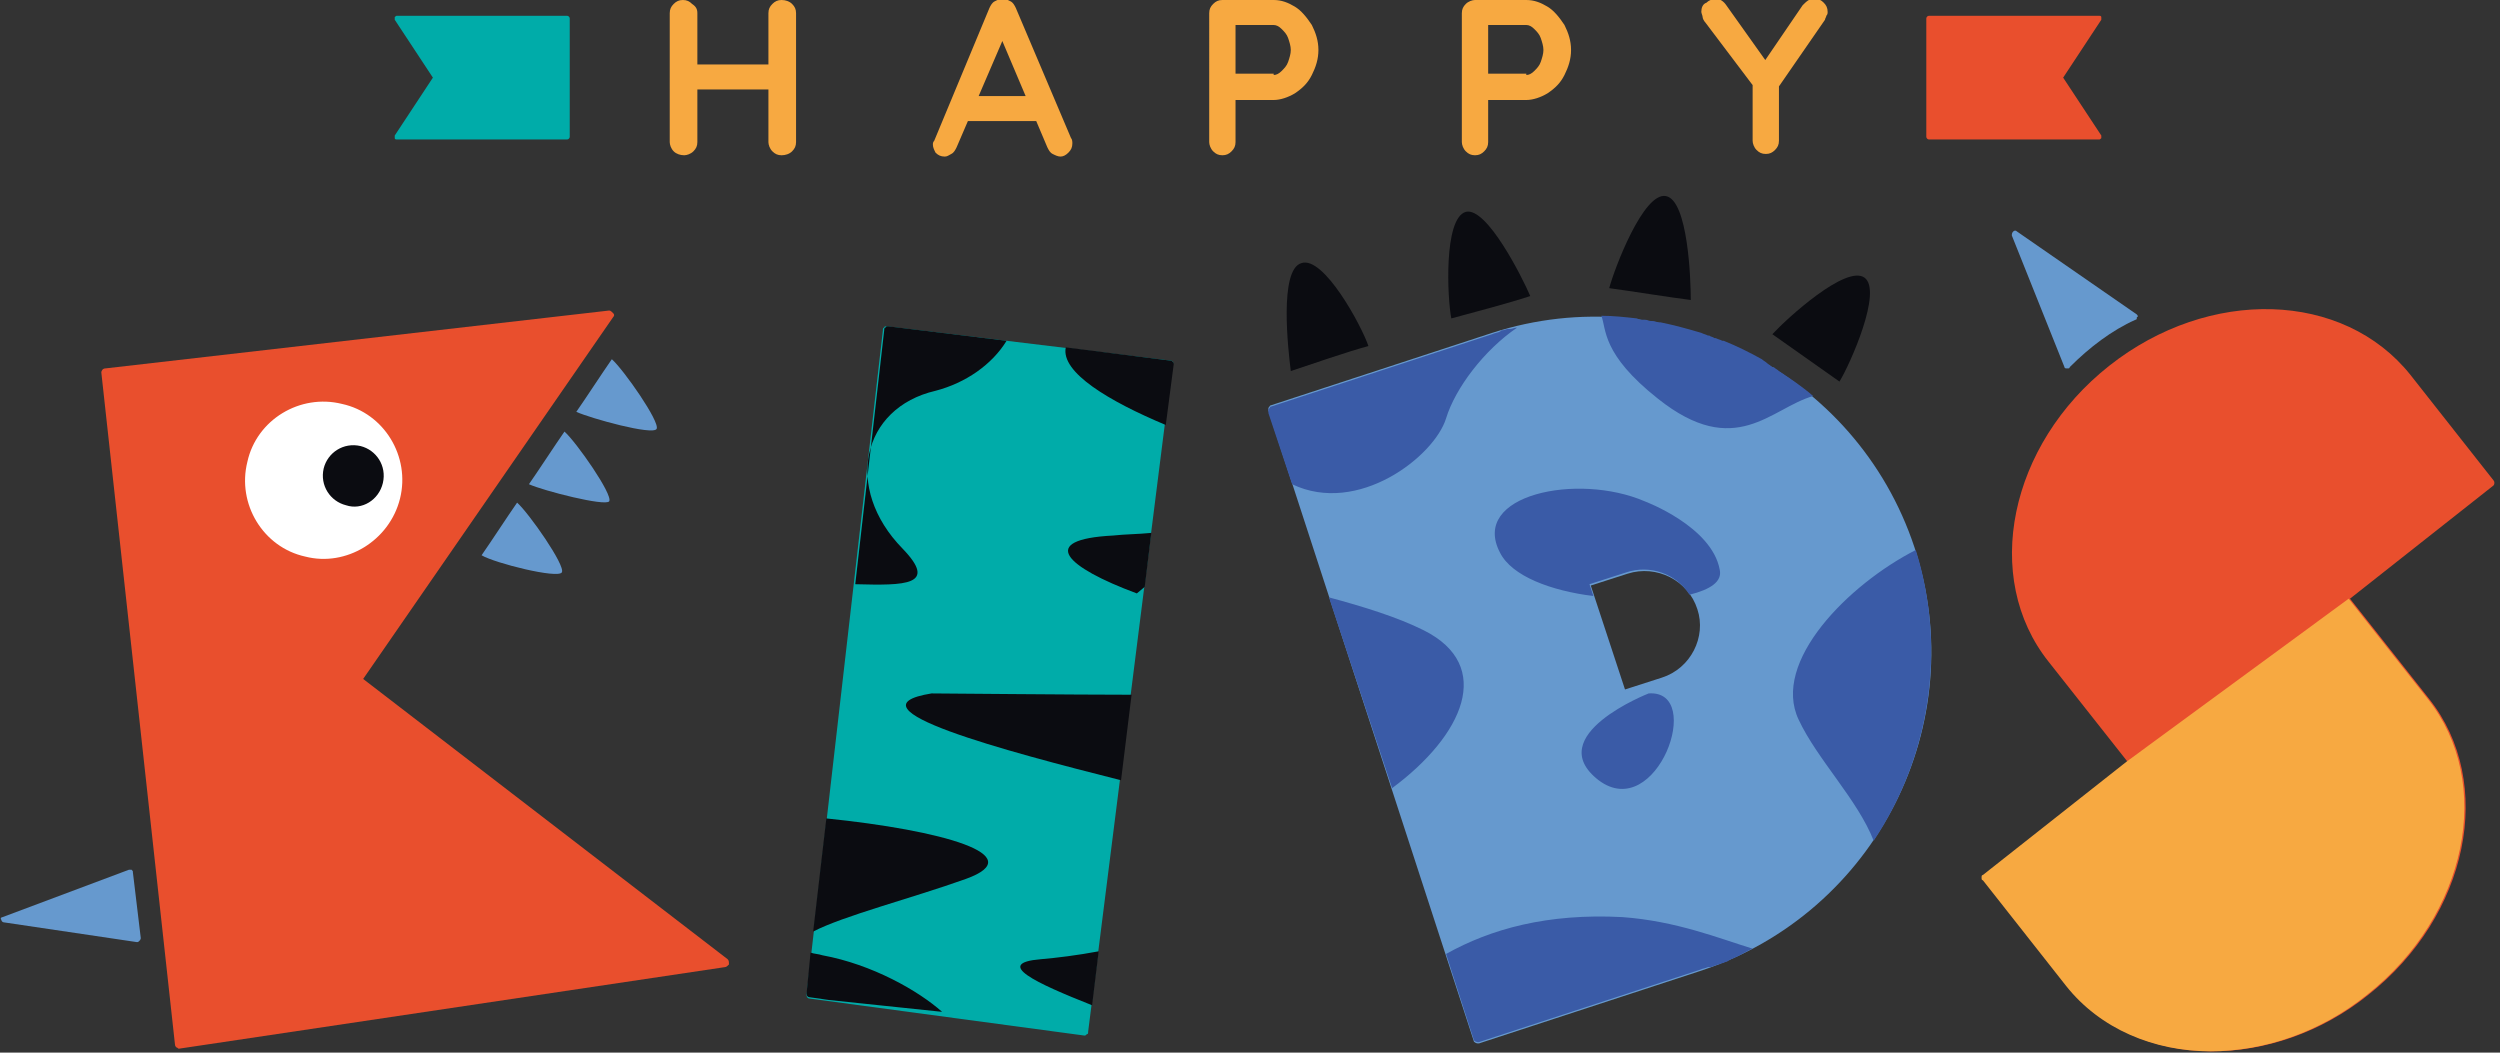
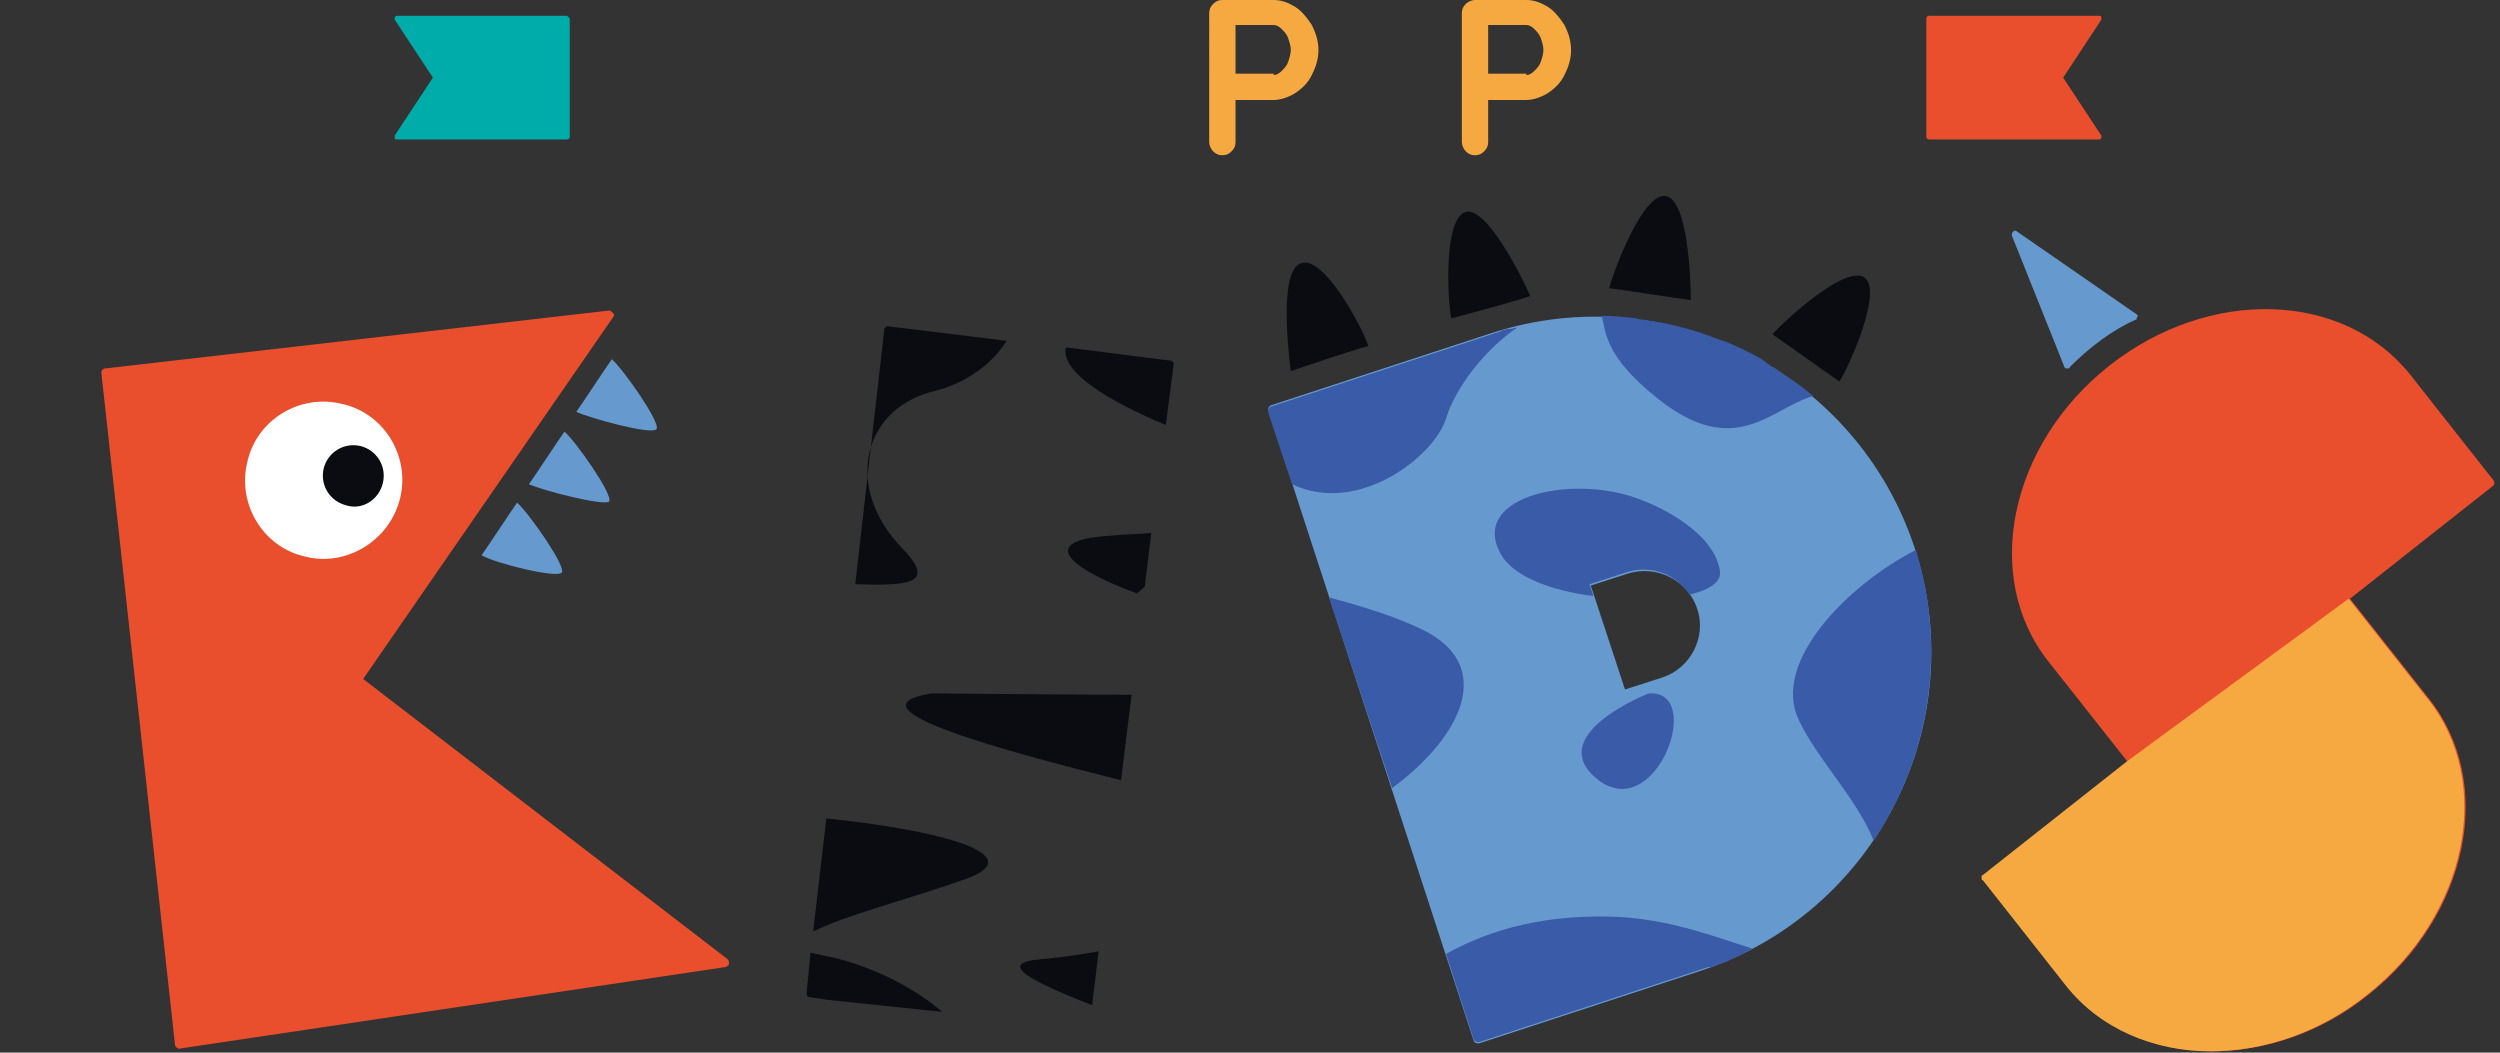
<svg xmlns="http://www.w3.org/2000/svg" version="1.1" id="Слой_1" x="0px" y="0px" width="190px" height="80px" viewBox="0 0 190 80" style="enable-background:new 0 0 190 80;" xml:space="preserve">
  <rect x="0" y="0" width="190" height="80" fill="#333333" stroke="none" />
  <style type="text/css">
	.st0{fill:#F7A941;}
	.st1{fill:#00ACA9;}
	.st2{fill:#0B0C11;}
	.st3{fill:#6699CE;}
	.st4{fill:#3A5BA7;}
	.st5{fill:#E94F2D;}
	.st6{fill:#FFFFFF;}
</style>
  <g>
-     <path class="st0" d="M51.9,0c0.3,0,0.5,0.1,0.7,0.3C52.9,0.5,53,0.7,53,1v9.8c0,0.3-0.1,0.5-0.3,0.7c-0.2,0.2-0.5,0.3-0.7,0.3   c-0.3,0-0.6-0.1-0.8-0.3c-0.2-0.2-0.3-0.5-0.3-0.7V1c0-0.3,0.1-0.5,0.3-0.7C51.4,0.1,51.6,0,51.9,0z M59.4,0c0.3,0,0.6,0.1,0.8,0.3   c0.2,0.2,0.3,0.4,0.3,0.7v9.8c0,0.3-0.1,0.5-0.3,0.7c-0.2,0.2-0.5,0.3-0.8,0.3c-0.3,0-0.5-0.1-0.7-0.3c-0.2-0.2-0.3-0.5-0.3-0.7V1   c0-0.3,0.1-0.5,0.3-0.7C58.9,0.1,59.1,0,59.4,0z M51.9,4.9h7.5v1.9h-7.5V4.9z" />
-     <path class="st0" d="M76.4,2.6l-3.7,8.6c-0.1,0.2-0.2,0.4-0.4,0.5c-0.2,0.1-0.3,0.2-0.5,0.2c-0.3,0-0.5-0.1-0.7-0.3   c-0.1-0.2-0.2-0.4-0.2-0.6c0-0.1,0-0.2,0.1-0.3l4.2-10.1c0.1-0.2,0.2-0.4,0.4-0.5c0.2-0.1,0.4-0.2,0.6-0.2c0.2,0,0.4,0.1,0.6,0.2   c0.2,0.1,0.3,0.3,0.4,0.5l4.2,9.9c0.1,0.1,0.1,0.3,0.1,0.4c0,0.3-0.1,0.5-0.3,0.7c-0.2,0.2-0.4,0.3-0.6,0.3c-0.2,0-0.4-0.1-0.6-0.2   c-0.2-0.1-0.3-0.3-0.4-0.5l-3.6-8.5L76.4,2.6z M73.3,9.2l0.9-1.9h4.6l0.3,1.9H73.3z" />
    <path class="st0" d="M96.8,0c0.6,0,1.1,0.2,1.6,0.5c0.5,0.3,0.9,0.8,1.3,1.4c0.3,0.6,0.5,1.2,0.5,1.9c0,0.7-0.2,1.3-0.5,1.9   s-0.7,1-1.3,1.4c-0.5,0.3-1.1,0.5-1.6,0.5h-3.1l0.2-0.3v3.5c0,0.3-0.1,0.5-0.3,0.7c-0.2,0.2-0.4,0.3-0.7,0.3   c-0.3,0-0.5-0.1-0.7-0.3c-0.2-0.2-0.3-0.5-0.3-0.7V1c0-0.3,0.1-0.5,0.3-0.7C92.4,0.1,92.6,0,92.9,0H96.8z M96.8,5.7   c0.2,0,0.4-0.1,0.6-0.3c0.2-0.2,0.4-0.4,0.5-0.7c0.1-0.3,0.2-0.6,0.2-0.9c0-0.3-0.1-0.6-0.2-0.9c-0.1-0.3-0.3-0.5-0.5-0.7   C97.2,2,97,1.9,96.8,1.9h-3.1l0.2-0.3v4.3l-0.2-0.3H96.8z" />
    <path class="st0" d="M116,0c0.6,0,1.1,0.2,1.6,0.5c0.5,0.3,0.9,0.8,1.3,1.4c0.3,0.6,0.5,1.2,0.5,1.9c0,0.7-0.2,1.3-0.5,1.9   c-0.3,0.6-0.7,1-1.3,1.4c-0.5,0.3-1.1,0.5-1.6,0.5h-3.1l0.2-0.3v3.5c0,0.3-0.1,0.5-0.3,0.7c-0.2,0.2-0.4,0.3-0.7,0.3   c-0.3,0-0.5-0.1-0.7-0.3c-0.2-0.2-0.3-0.5-0.3-0.7V1c0-0.3,0.1-0.5,0.3-0.7c0.2-0.2,0.5-0.3,0.7-0.3H116z M116,5.7   c0.2,0,0.4-0.1,0.6-0.3c0.2-0.2,0.4-0.4,0.5-0.7c0.1-0.3,0.2-0.6,0.2-0.9c0-0.3-0.1-0.6-0.2-0.9s-0.3-0.5-0.5-0.7   c-0.2-0.2-0.4-0.3-0.6-0.3h-3.1l0.2-0.3v4.3l-0.2-0.3H116z" />
-     <path class="st0" d="M137.9-0.1c0.3,0,0.5,0.1,0.7,0.3c0.2,0.2,0.3,0.4,0.3,0.7c0,0.1,0,0.2-0.1,0.3c0,0.1-0.1,0.2-0.1,0.3   l-3.8,5.5l0.3-1.2v4.9c0,0.3-0.1,0.5-0.3,0.7c-0.2,0.2-0.4,0.3-0.7,0.3c-0.3,0-0.5-0.1-0.7-0.3c-0.2-0.2-0.3-0.5-0.3-0.7V6.1   l0.1,0.5l-3.7-4.9c-0.1-0.1-0.2-0.3-0.2-0.4s-0.1-0.3-0.1-0.4c0-0.3,0.1-0.6,0.4-0.7c0.2-0.2,0.5-0.3,0.7-0.3   c0.3,0,0.6,0.2,0.8,0.5l3.2,4.5L134,4.8l3-4.4C137.3,0.1,137.5-0.1,137.9-0.1z" />
-     <path class="st1" d="M89.1,27.5c0-0.1-0.1-0.1-0.2-0.1l-21.5-2.6c-0.1,0-0.2,0-0.2,0.1c-0.1,0-0.1,0.1-0.1,0.2l-5.8,50.5   c0,0.2,0.1,0.3,0.3,0.3l20.8,2.8c0,0,0,0,0,0c0.1,0,0.1,0,0.2-0.1c0.1,0,0.1-0.1,0.1-0.2l6.4-50.7C89.2,27.6,89.2,27.5,89.1,27.5z" />
    <path class="st2" d="M86,52.8l-0.8,6.5c-8.7-2.2-21.2-5.5-14.4-6.6C71.3,52.7,81.8,52.8,86,52.8z M68.6,41.7   c-4.5-4.6-3.1-10.7,2.5-12c2.3-0.6,4.3-2,5.4-3.8l-9-1.1c-0.1,0-0.2,0-0.2,0.1c-0.1,0-0.1,0.1-0.1,0.2l-2.2,19.3   C68.8,44.5,71.3,44.5,68.6,41.7z M73.4,66.8c5-1.8-1.8-3.7-10.6-4.6l-1,8.6C64.1,69.6,69.2,68.3,73.4,66.8z M88.6,32.3l0.6-4.6   c0-0.1,0-0.2-0.1-0.2c0-0.1-0.1-0.1-0.2-0.1l-7.9-1C80.6,28.3,84.3,30.5,88.6,32.3z M84.6,40.7c-5.8,0.3-3.6,2.4,1.8,4.4l0.6-0.5   l0.5-4.1C86.5,40.6,85.5,40.6,84.6,40.7z M62.5,72.6c-0.3-0.1-0.6-0.1-0.9-0.2l-0.3,3.1c0,0.2,0.1,0.3,0.3,0.3l1.4,0.2l8.6,0.9   C69.8,75.3,66.3,73.3,62.5,72.6z M83.5,72.3c-1.6,0.3-3.2,0.5-4.4,0.6c-3.6,0.3-0.4,1.8,3.9,3.5L83.5,72.3z" />
    <path class="st3" d="M145.5,41.6c-4.4-13.3-18.8-20.6-32.1-16.3l-16.8,5.5c-0.1,0-0.1,0.1-0.2,0.2c0,0.1,0,0.2,0,0.2L112,79.1   c0,0.1,0.2,0.2,0.3,0.2c0,0,0.1,0,0.1,0l16.8-5.5C142.6,69.4,149.9,55,145.5,41.6z M126.3,51.5l-2.8,0.9c0,0,0,0,0,0c0,0,0,0,0,0   l-2.6-7.9c0,0,0,0,0,0c0,0,0,0,0,0l2.8-0.9c2.2-0.7,4.6,0.5,5.3,2.7C129.7,48.4,128.5,50.8,126.3,51.5z" />
    <path class="st2" d="M98.9,20c-1.7,0.5-1,6.6-0.8,8.2c0,0,0,0,0,0c0,0,0,0,0,0c1.5-0.5,4.4-1.5,5.9-1.9c0,0,0,0,0,0v0   C103.5,24.8,100.6,19.4,98.9,20z" />
    <path class="st2" d="M111.4,16.1c-1.7,0.5-1.4,6.6-1.1,8.1c0,0,0,0,0,0c0,0,0,0,0,0c1.5-0.4,4.5-1.2,6-1.7c0,0,0,0,0,0v0   C115.7,21.1,113,15.7,111.4,16.1z" />
    <path class="st2" d="M126.6,14.9c-1.7-0.3-3.9,5.5-4.3,7c0,0,0,0,0,0c0,0,0,0,0,0c1.5,0.2,4.6,0.7,6.2,0.9c0,0,0,0,0,0v0   C128.5,21.3,128.3,15.2,126.6,14.9z" />
    <path class="st2" d="M141.7,21.1c-1.4-1-5.9,3.1-7,4.3c0,0,0,0,0,0c0,0,0,0,0,0c1.3,0.9,3.8,2.7,5.1,3.6c0,0,0,0,0,0l0,0   C140.6,27.7,143.1,22.1,141.7,21.1z" />
    <path class="st4" d="M125.3,52.7c4.3-0.3,0.6,9.9-3.8,6.6C117.1,55.9,125.3,52.7,125.3,52.7z M130.7,43.3c-0.6-3.3-5.7-5.2-5.7-5.2   c-5.1-2.2-13.3-0.5-11,3.9c0.9,1.8,3.9,2.9,7.1,3.3l-0.3-0.9c0,0,0,0,0,0c0,0,0,0,0,0l2.8-0.9c1.8-0.6,3.8,0.1,4.8,1.7   C130,44.8,130.9,44.2,130.7,43.3z M145.6,41.8c-5.1,2.6-11,8.5-8.9,12.9c1.4,3,4.5,6.1,5.7,9.2C146.6,57.6,148,49.5,145.6,41.8z    M130,73.5c0.1,0,0.2-0.1,0.3-0.1c0.1,0,0.2-0.1,0.3-0.1c0.1,0,0.2-0.1,0.3-0.1c0.1,0,0.2-0.1,0.3-0.1c0.1,0,0.1-0.1,0.2-0.1   c0.1-0.1,0.2-0.1,0.4-0.2c0,0,0,0,0,0c0.5-0.2,0.9-0.5,1.4-0.7c-2.6-0.8-5.8-2.1-9.9-2.4c-5.7-0.3-10,0.9-13.4,2.8L112,79   c0,0.1,0.2,0.2,0.3,0.2c0,0,0.1,0,0.1,0l16.8-5.5c0.2-0.1,0.4-0.1,0.6-0.2C129.9,73.5,130,73.5,130,73.5z M108.2,47.9   c-2-1-4.6-1.8-7.2-2.5l4.8,14.5C111.2,55.9,113.6,50.6,108.2,47.9z M98.2,36.8c5,2.4,10.8-2.1,11.7-5c0.7-2.3,2.9-5.2,5.4-6.9   c-0.2,0-0.4,0.1-0.5,0.1c-0.1,0-0.1,0-0.2,0c-0.1,0-0.3,0.1-0.4,0.1c-0.1,0-0.1,0-0.2,0.1c-0.2,0.1-0.4,0.1-0.6,0.2l-16.8,5.5   c0,0-0.1,0-0.1,0.1c0,0-0.1,0.1-0.1,0.1c0,0.1,0,0.1,0,0.2c0,0,0,0,0,0.1L98.2,36.8z M137.8,30.1c-0.8-0.7-1.7-1.3-2.6-1.9   c0,0,0,0,0,0c-0.1-0.1-0.3-0.2-0.4-0.3c0,0,0,0-0.1,0c-0.1-0.1-0.3-0.2-0.4-0.3c0,0,0,0,0,0c-0.1-0.1-0.3-0.2-0.4-0.3c0,0,0,0,0,0   c-0.9-0.5-1.9-1-2.9-1.4c0,0,0,0-0.1,0c-0.2-0.1-0.3-0.1-0.5-0.2c0,0,0,0-0.1,0c-0.1-0.1-0.3-0.1-0.4-0.2c0,0,0,0-0.1,0   c-0.2-0.1-0.3-0.1-0.5-0.2c0,0,0,0,0,0c-1-0.3-2.1-0.6-3.1-0.8c0,0,0,0-0.1,0c-0.2,0-0.3-0.1-0.5-0.1c0,0,0,0-0.1,0   c-0.2,0-0.3-0.1-0.5-0.1c0,0,0,0-0.1,0c-0.2,0-0.3,0-0.5-0.1c0,0,0,0,0,0c-0.9-0.1-1.8-0.2-2.7-0.2c0.4,1,0,2.9,4.3,6.3   C131.9,35,134.6,31,137.8,30.1z" />
    <path class="st5" d="M189.5,36.5l-6.3-8c-5.1-6.4-15.3-6.7-22.9-0.7c-7.6,6-9.7,16.1-4.6,22.5l6,7.6l-10.9,8.6   c-0.1,0-0.1,0.1-0.1,0.2c0,0.1,0,0.2,0.1,0.2l6.3,8c2.6,3.3,6.7,5,11,5c4,0,8.3-1.4,11.9-4.3c7.6-6,9.7-16.1,4.6-22.5l-6-7.6   l10.9-8.6C189.6,36.8,189.6,36.6,189.5,36.5z" />
    <path class="st0" d="M150.7,66.5c-0.1,0-0.1,0.1-0.1,0.2c0,0.1,0,0.2,0.1,0.2l6.3,8c2.6,3.3,6.7,5,11,5c4,0,8.3-1.4,11.9-4.3   c7.6-6,9.7-16.1,4.6-22.5l-6-7.6l-16.9,12.4L150.7,66.5z" />
    <path class="st3" d="M162.4,23.9l-9.1-6.3c-0.1-0.1-0.2-0.1-0.3,0c-0.1,0.1-0.1,0.2-0.1,0.3l4,10c0,0.1,0.1,0.1,0.2,0.1   c0,0,0.1,0,0.1,0c0,0,0.1,0,0.1-0.1c1.5-1.5,3.2-2.8,5-3.6c0.1,0,0.1-0.1,0.1-0.2C162.5,24.1,162.5,24,162.4,23.9z" />
    <path class="st5" d="M55.3,72.9L27.6,51.6l19-27.5c0.1-0.1,0.1-0.2,0-0.3c-0.1-0.1-0.2-0.2-0.3-0.2L8,28c-0.2,0-0.3,0.2-0.3,0.3   l5.6,51.1c0,0.1,0.1,0.2,0.1,0.2c0.1,0,0.1,0.1,0.2,0.1c0,0,0,0,0,0l41.5-6.2c0.1,0,0.2-0.1,0.3-0.2C55.4,73.1,55.4,73,55.3,72.9z" />
    <path class="st6" d="M30.4,37.9c0.8-3.2-1.2-6.5-4.4-7.2c-3.2-0.8-6.5,1.2-7.2,4.4c-0.8,3.2,1.2,6.5,4.4,7.2   C26.3,43.1,29.6,41.1,30.4,37.9z" />
    <path class="st2" d="M29.1,36.7c0.3-1.3-0.5-2.5-1.7-2.8c-1.3-0.3-2.5,0.5-2.8,1.7c-0.3,1.3,0.5,2.5,1.7,2.8   C27.5,38.8,28.8,38,29.1,36.7z" />
    <path class="st3" d="M49.9,32.6c0.3-0.5-2.5-4.5-3.4-5.3c0,0,0,0,0,0c0,0,0,0,0,0c-0.7,1-2,3-2.7,4c0,0,0,0,0,0c0,0,0,0,0,0   C44.9,31.8,49.6,33.1,49.9,32.6z" />
    <path class="st3" d="M46.3,38.1c0.3-0.5-2.5-4.5-3.4-5.3c0,0,0,0,0,0c0,0,0,0,0,0c-0.7,1-2,3-2.7,4c0,0,0,0,0,0c0,0,0,0,0,0   C41.3,37.3,46,38.5,46.3,38.1z" />
    <path class="st3" d="M42.7,43.5c0.3-0.5-2.5-4.5-3.4-5.3c0,0,0,0,0,0c0,0,0,0,0,0c-0.7,1-2,3-2.7,4c0,0,0,0,0,0c0,0,0,0,0,0   C37.6,42.8,42.4,44,42.7,43.5z" />
-     <path class="st3" d="M10.1,66.3c0-0.1,0-0.1-0.1-0.2c-0.1,0-0.1,0-0.2,0l-9.6,3.6c-0.1,0-0.2,0.1-0.1,0.2c0,0.1,0.1,0.2,0.2,0.2   l10.1,1.5c0,0,0,0,0,0c0.1,0,0.1,0,0.2-0.1c0,0,0.1-0.1,0.1-0.2L10.1,66.3z" />
-     <path class="st1" d="M43.1,1.2H30.2c-0.1,0-0.1,0-0.2,0.1c0,0.1,0,0.1,0,0.2l2.9,4.4L30,10.3c0,0.1,0,0.1,0,0.2   c0,0.1,0.1,0.1,0.2,0.1h12.9c0.1,0,0.2-0.1,0.2-0.2v-9C43.3,1.3,43.2,1.2,43.1,1.2z" />
+     <path class="st1" d="M43.1,1.2H30.2c-0.1,0-0.1,0-0.2,0.1c0,0.1,0,0.1,0,0.2l2.9,4.4L30,10.3c0,0.1,0,0.1,0,0.2   c0,0.1,0.1,0.1,0.2,0.1h12.9c0.1,0,0.2-0.1,0.2-0.2v-9z" />
    <path class="st5" d="M156.8,5.9l2.9-4.4c0-0.1,0-0.1,0-0.2s-0.1-0.1-0.2-0.1h-12.9c-0.1,0-0.2,0.1-0.2,0.2v9c0,0.1,0.1,0.2,0.2,0.2   h12.9c0.1,0,0.1,0,0.2-0.1c0-0.1,0-0.1,0-0.2L156.8,5.9z" />
  </g>
</svg>